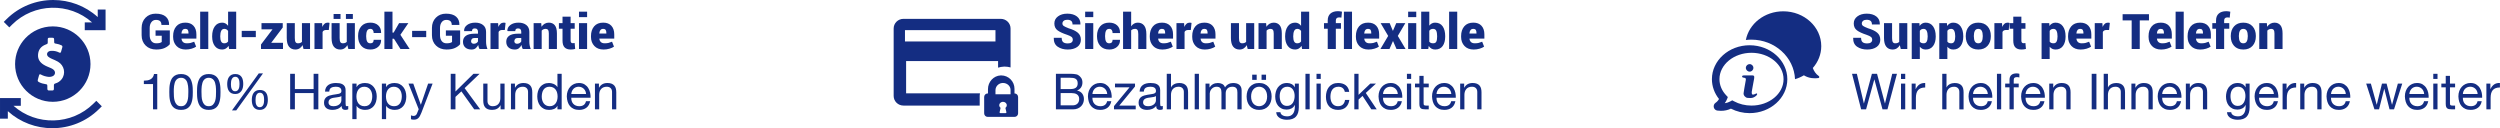
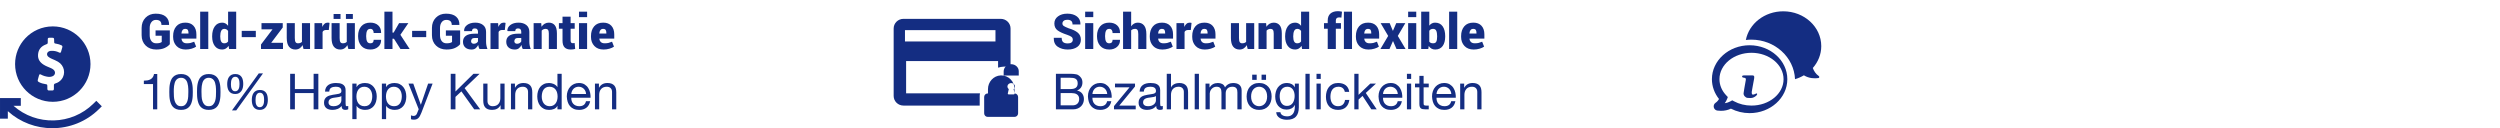
<svg xmlns="http://www.w3.org/2000/svg" height="34" viewBox="0 0 663 34" width="663">
  <g fill="#142d82">
    <path d="m14 27c5.518 0 10-4.475 10-10 0-5.518-4.475-10-10-10-2.879 0-5.475 1.22-7.298 3.163-1.674 1.787-2.702 4.191-2.702 6.83 0 5.532 4.482 10.007 10 10.007zm-3.943-5.963c.091-.333.175-.674.28-1.0.119-.384.217-.435.559-.246.587.319 1.202.493 1.852.58.419.051.832.007 1.216-.167.727-.326.839-1.196.224-1.725-.21-.181-.447-.312-.692-.42-.636-.29-1.3-.507-1.894-.884-.972-.602-1.594-1.435-1.517-2.661.084-1.392.839-2.255 2.069-2.719.503-.188.51-.181.51-.732v-.558c.007-.413.077-.486.475-.5.126-.007.245 0 .37 0 .846 0 .846 0 .853.877 0 .623 0 .623.601.718.454.072.895.21 1.314.406.231.109.322.275.252.529-.105.377-.203.761-.322 1.138-.112.355-.217.406-.545.239-.664-.333-1.356-.471-2.083-.428-.189.007-.377.036-.559.116-.629.283-.734 1.008-.196 1.457.273.225.58.391.902.529.559.239 1.118.471 1.65.776 1.692.971 2.146 3.168.958 4.669-.433.544-.993.906-1.643 1.095-.287.08-.412.239-.398.544.014.304 0 .602 0 .906 0 .268-.133.413-.391.42-.315.007-.629.007-.937 0-.273-.007-.405-.167-.405-.442 0-.217-.007-.442-.007-.66-.007-.486-.021-.507-.468-.58-.58-.094-1.146-.232-1.671-.5-.433-.217-.475-.326-.357-.776z" />
    <path d="m24.798 27.467c-5.82 5.768-15.166 5.959-21.222.588h1.945v-2.055h-4.09-.05-1.38v1.389.028 4.053h2.074v-1.991c3.332 3.012 7.565 4.521 11.798 4.521 4.49 0 8.974-1.694 12.392-5.081l.736-.73-1.466-1.453z" />
-     <path d="m25.919 2.532v1.993c-3.332-3.014-7.565-4.525-11.798-4.525-4.49 0-8.974 1.695-12.392 5.085l-.729.723 1.466 1.454.736-.73c5.82-5.773 15.166-5.965 21.222-.589h-1.945v2.057h4.09.05 1.38v-1.39-.028-4.05z" />
    <path d="m45.036 11.724c-.322.389-.774.722-1.358.997s-1.335.413-2.253.413c-1.147 0-2.078-.351-2.793-1.054-.715-.702-1.073-1.614-1.073-2.736v-1.93c0-1.113.348-2.023 1.044-2.729.696-.707 1.592-1.06 2.688-1.06 1.181 0 2.073.263 2.676.79.603.527.894 1.247.873 2.161l-.013.038h-2.012c0-.453-.121-.789-.362-1.009-.241-.22-.605-.33-1.092-.33-.499 0-.901.197-1.206.59-.305.394-.457.906-.457 1.536v1.942c0 .643.151 1.161.454 1.552.303.391.727.587 1.273.587.394 0 .704-.032.93-.095.226-.063.405-.148.536-.254v-1.65h-1.638v-1.422h3.783zm4.208 1.409c-1.041 0-1.857-.315-2.447-.946s-.885-1.428-.885-2.393v-.241c0-1.049.278-1.904.835-2.564.556-.66 1.362-.988 2.415-.984.927 0 1.645.277 2.155.832.51.554.765 1.314.765 2.279v1.124h-3.936l-.013.038c.034.36.167.651.4.873s.567.333 1.003.333c.41 0 .752-.034 1.025-.102.273-.068.585-.176.936-.324l.514 1.308c-.296.216-.694.398-1.193.546-.499.148-1.024.222-1.574.222zm-.083-5.478c-.343 0-.596.109-.759.327-.163.218-.257.513-.282.885l.013.032h1.854v-.165c0-.355-.062-.624-.187-.806-.125-.182-.337-.273-.638-.273zm6.075 5.345h-2.152v-9.902h2.152zm1.028-3.421c0-1.071.234-1.934.701-2.59s1.127-.984 1.977-.984c.317 0 .604.073.86.219.256.146.486.354.689.625v-3.751h2.146v9.902h-1.879l-.146-.838c-.207.313-.45.553-.727.72-.277.167-.596.251-.955.251-.846 0-1.502-.313-1.968-.939-.465-.626-.698-1.454-.698-2.482zm2.146.133c0 .559.081.993.244 1.304s.437.467.822.467c.224 0 .422-.041.594-.124.171-.083.312-.204.422-.365v-2.774c-.11-.182-.25-.322-.419-.419-.169-.097-.364-.146-.584-.146-.381 0-.656.176-.825.527-.169.351-.254.817-.254 1.396zm9.433.133h-3.739v-1.657h3.739zm4.082 1.504h3.123v1.65h-5.833v-1.193l3.053-4.024h-2.92v-1.65h5.637v1.155zm8.309.622c-.203.372-.467.659-.79.86s-.697.302-1.12.302c-.711 0-1.268-.25-1.673-.749-.404-.499-.606-1.272-.606-2.317v-3.936h2.139v3.948c0 .537.069.906.206 1.104.138.199.35.298.638.298.229 0 .43-.032.603-.095.174-.063.322-.159.444-.286v-4.97h2.146v6.868h-1.727zm6.963-4.012-.698-.006c-.245 0-.446.045-.603.136s-.273.219-.349.384v4.526h-2.146v-6.868h2.019l.076 1.009c.144-.36.334-.639.571-.838.237-.199.514-.298.832-.298.097 0 .184.006.26.019.076.013.157.032.241.057zm4.926 4.012c-.203.372-.467.659-.79.86s-.697.302-1.12.302c-.711 0-1.268-.25-1.673-.749-.404-.499-.606-1.272-.606-2.317v-3.936h2.139v3.948c0 .537.069.906.206 1.104.138.199.35.298.638.298.229 0 .43-.032.603-.095.174-.063.322-.159.444-.286v-4.97h2.146v6.868h-1.727zm1.454-6.957h-1.841v-1.295h1.841zm-3.269 0h-1.841v-1.295h1.841zm7.922 6.468c.292 0 .51-.079.654-.238s.216-.388.216-.689h1.955l.013.038c.017.749-.242 1.359-.778 1.831-.535.472-1.222.708-2.06.708-1.045 0-1.85-.323-2.415-.968s-.847-1.486-.847-2.523v-.146c0-1.033.281-1.873.844-2.52.563-.647 1.365-.971 2.406-.971.872 0 1.569.242 2.092.727.523.485.775 1.148.759 1.99l-.013.038h-1.955c0-.326-.074-.591-.222-.797-.148-.205-.368-.308-.66-.308-.415 0-.704.166-.866.498s-.244.78-.244 1.343v.146c0 .576.081 1.026.244 1.352s.456.489.879.489zm6.246-1.212h-.387v2.729h-2.146v-9.902h2.146v5.554h.305l1.447-2.52h2.457l-2.114 3.098 2.463 3.771h-2.444zm8.557-.425h-3.739v-1.657h3.739zm8.995 1.879c-.322.389-.774.722-1.358.997s-1.335.413-2.253.413c-1.147 0-2.078-.351-2.793-1.054-.715-.702-1.073-1.614-1.073-2.736v-1.93c0-1.113.348-2.023 1.044-2.729.696-.707 1.592-1.06 2.688-1.06 1.181 0 2.073.263 2.676.79.603.527.894 1.247.873 2.161l-.013.038h-2.012c0-.453-.121-.789-.362-1.009-.241-.22-.605-.33-1.092-.33-.499 0-.901.197-1.206.59-.305.394-.457.906-.457 1.536v1.942c0 .643.151 1.161.454 1.552.303.391.727.587 1.273.587.394 0 .704-.032.93-.095s.405-.148.536-.254v-1.65h-1.638v-1.422h3.783zm5.129 1.27c-.08-.144-.149-.307-.206-.489-.057-.182-.101-.372-.13-.571-.186.364-.416.655-.689.873-.273.218-.629.327-1.07.327-.719 0-1.279-.185-1.679-.555s-.6-.875-.6-1.514c0-.681.256-1.207.768-1.577.512-.37 1.289-.555 2.33-.555h.882v-.489c0-.292-.07-.516-.209-.673-.14-.157-.353-.235-.641-.235-.25 0-.435.058-.555.175s-.181.297-.181.543l-2.082-.006-.013-.038c-.03-.626.232-1.15.784-1.571s1.281-.632 2.187-.632c.851 0 1.539.212 2.066.635s.79 1.028.79 1.815v2.59c0 .364.031.702.092 1.016s.153.626.276.939zm-1.511-1.39c.262 0 .494-.061.695-.184s.342-.269.422-.438v-.908h-.863c-.343 0-.59.083-.743.248s-.229.375-.229.628c0 .195.067.352.2.473.133.121.306.181.517.181zm8.233-3.644-.698-.006c-.245 0-.446.045-.603.136s-.273.219-.349.384v4.526h-2.146v-6.868h2.019l.076 1.009c.144-.36.334-.639.571-.838.237-.199.514-.298.832-.298.097 0 .184.006.26.019.076.013.157.032.241.057zm4.754 5.034c-.08-.144-.149-.307-.206-.489-.057-.182-.101-.372-.13-.571-.186.364-.416.655-.689.873-.273.218-.629.327-1.07.327-.719 0-1.279-.185-1.679-.555-.4-.37-.6-.875-.6-1.514 0-.681.256-1.207.768-1.577.512-.37 1.289-.555 2.33-.555h.882v-.489c0-.292-.07-.516-.209-.673s-.353-.235-.641-.235c-.25 0-.435.058-.555.175s-.181.297-.181.543l-2.082-.006-.013-.038c-.03-.626.232-1.15.784-1.571.552-.421 1.281-.632 2.187-.632.851 0 1.539.212 2.066.635s.79 1.028.79 1.815v2.59c0 .364.031.702.092 1.016s.153.626.276.939zm-1.511-1.39c.262 0 .494-.061.695-.184.201-.123.342-.269.422-.438v-.908h-.863c-.343 0-.59.083-.743.248-.152.165-.229.375-.229.628 0 .195.067.352.2.473.133.121.306.181.517.181zm6.411-5.472.083.965c.224-.343.501-.61.832-.803.33-.193.698-.289 1.104-.289.673 0 1.199.229 1.577.686.379.457.568 1.183.568 2.177v4.132h-2.146v-4.139c0-.436-.07-.746-.209-.93-.14-.184-.343-.276-.609-.276-.229 0-.434.04-.616.121-.182.08-.334.195-.457.343v4.881h-2.139v-6.868zm7.795-1.708v1.708h1.085v1.485h-1.085v3.148c0 .245.05.422.149.53s.234.162.403.162c.11 0 .198-.004.263-.013.066-.008.149-.025.251-.051l.146 1.587c-.216.055-.41.094-.584.117-.174.023-.379.035-.616.035-.707 0-1.243-.188-1.609-.565s-.549-.973-.549-1.79v-3.161h-.958v-1.485h.958v-1.708zm4.374 8.576h-2.152v-6.868h2.152zm0-8.461h-2.152v-1.441h2.152zm4.361 8.595c-1.041 0-1.857-.315-2.447-.946s-.885-1.428-.885-2.393v-.241c0-1.049.278-1.904.835-2.564s1.362-.988 2.415-.984c.927 0 1.645.277 2.155.832.51.554.765 1.314.765 2.279v1.124h-3.936l-.013.038c.034.36.167.651.4.873.233.222.567.333 1.003.333.41 0 .752-.034 1.025-.102.273-.068.585-.176.936-.324l.514 1.308c-.296.216-.694.398-1.193.546-.499.148-1.024.222-1.574.222zm-.083-5.478c-.343 0-.596.109-.759.327-.163.218-.257.513-.282.885l.013.032h1.854v-.165c0-.355-.062-.624-.187-.806-.125-.182-.337-.273-.638-.273zm-118.276 21.345v-9.367h-.859c-.062.352-.176.643-.343.872s-.372.41-.614.542c-.242.132-.513.222-.812.271s-.608.073-.925.073v.898h2.431v6.711zm4.386-4.611c0 .352.011.746.033 1.182.022.436.092.846.211 1.229.119.383.31.707.575.971.264.264.634.396 1.11.396.476 0 .846-.132 1.11-.396.264-.264.456-.588.575-.971s.189-.793.211-1.229c.022-.436.033-.83.033-1.182 0-.229-.002-.482-.007-.76s-.026-.555-.066-.832c-.04-.277-.097-.548-.172-.812s-.185-.495-.33-.694c-.145-.198-.328-.359-.548-.482-.22-.123-.489-.185-.806-.185-.317 0-.586.062-.806.185-.22.123-.403.284-.548.482-.145.198-.255.429-.33.694-.075.264-.132.535-.172.812s-.062.555-.066.832-.007.531-.007.76zm-1.189.013c0-.343.009-.7.026-1.07.018-.37.062-.731.132-1.083.07-.352.172-.687.304-1.004s.313-.595.542-.832c.229-.238.517-.427.865-.568.348-.141.764-.211 1.248-.211.484 0 .901.07 1.248.211s.636.33.865.568c.229.238.41.515.542.832s.233.652.304 1.004c.07.352.114.713.132 1.083.018.37.026.727.026 1.07 0 .343-.009.7-.026 1.07-.018.37-.062.731-.132 1.083-.07.352-.172.685-.304.997-.132.313-.313.588-.542.826-.229.238-.515.425-.859.561-.343.137-.762.205-1.255.205-.484 0-.901-.068-1.248-.205-.348-.137-.636-.324-.865-.561-.229-.238-.41-.513-.542-.826-.132-.313-.233-.645-.304-.997-.07-.352-.114-.713-.132-1.083-.018-.37-.026-.727-.026-1.07zm8.535-.013c0 .352.011.746.033 1.182.022.436.092.846.211 1.229.119.383.31.707.575.971.264.264.634.396 1.11.396.476 0 .846-.132 1.11-.396.264-.264.456-.588.575-.971.119-.383.189-.793.211-1.229.022-.436.033-.83.033-1.182 0-.229-.002-.482-.007-.76-.004-.277-.026-.555-.066-.832-.04-.277-.097-.548-.172-.812-.075-.264-.185-.495-.33-.694-.145-.198-.328-.359-.548-.482-.22-.123-.489-.185-.806-.185-.317 0-.586.062-.806.185-.22.123-.403.284-.548.482-.145.198-.255.429-.33.694s-.132.535-.172.812c-.04.277-.062.555-.066.832-.004.277-.007.531-.007.76zm-1.189.013c0-.343.009-.7.026-1.07.018-.37.062-.731.132-1.083.07-.352.172-.687.304-1.004.132-.317.313-.595.542-.832.229-.238.517-.427.865-.568.348-.141.764-.211 1.248-.211.484 0 .901.07 1.248.211.348.141.636.33.865.568.229.238.41.515.542.832.132.317.233.652.304 1.004.07.352.114.713.132 1.083.018.37.026.727.026 1.07 0 .343-.009.7-.026 1.07-.018.37-.062.731-.132 1.083-.07.352-.172.685-.304.997-.132.313-.313.588-.542.826-.229.238-.515.425-.859.561-.343.137-.762.205-1.255.205-.484 0-.901-.068-1.248-.205-.348-.137-.636-.324-.865-.561-.229-.238-.41-.513-.542-.826-.132-.313-.233-.645-.304-.997-.07-.352-.114-.713-.132-1.083-.018-.37-.026-.727-.026-1.07zm8.997-2.114c0 .194.011.403.033.628.022.225.073.432.152.621s.192.348.337.476c.145.128.341.192.588.192.255 0 .458-.062.608-.185.15-.123.266-.28.35-.469s.139-.399.165-.628c.026-.229.04-.445.04-.647 0-.194-.011-.403-.033-.628-.022-.225-.073-.432-.152-.621-.079-.189-.192-.348-.337-.476-.145-.128-.346-.192-.601-.192-.247 0-.445.064-.595.192-.15.128-.266.286-.35.476s-.139.396-.165.621c-.026.225-.04.438-.04.641zm-.991.026c0-.361.035-.702.106-1.024.07-.321.189-.606.357-.852s.388-.443.661-.588.612-.218 1.017-.218c.414 0 .755.07 1.024.211.269.141.484.33.647.568.163.238.277.517.343.839s.099.663.099 1.024c0 .343-.037.676-.112.997-.075.321-.198.603-.37.846s-.39.438-.654.588c-.264.15-.59.225-.978.225-.396 0-.731-.068-1.004-.205s-.493-.324-.661-.561c-.167-.238-.288-.515-.363-.832-.075-.317-.112-.656-.112-1.017zm7.517 4.201c0 .194.011.403.033.628s.073.432.152.621.192.348.337.476c.145.128.341.192.588.192.255 0 .458-.062.608-.185.15-.123.266-.28.35-.469.084-.189.139-.399.165-.628s.04-.445.04-.647c0-.194-.011-.403-.033-.628s-.073-.432-.152-.621-.192-.348-.337-.476c-.145-.128-.346-.192-.601-.192-.247 0-.445.064-.595.192-.15.128-.266.286-.35.476s-.139.396-.165.621-.04.438-.04.641zm-.991.026c0-.361.035-.702.106-1.024.07-.321.189-.606.357-.852.167-.247.388-.443.661-.588.273-.145.612-.218 1.017-.218.414 0 .755.07 1.024.211s.484.33.647.568.277.517.343.839c.066.321.099.663.099 1.024 0 .343-.037.676-.112.997-.075.321-.198.603-.37.846s-.39.436-.654.581c-.264.145-.59.218-.978.218-.396 0-.731-.068-1.004-.205-.273-.137-.493-.321-.661-.555-.167-.233-.288-.509-.363-.826-.075-.317-.112-.656-.112-1.017zm1.85-7.081h1.123l-7.095 9.816h-1.136zm8.323.106v9.433h1.255v-4.32h4.967v4.32h1.255v-9.433h-1.255v4.056h-4.967v-4.056zm15.404 9.407c-.194.114-.462.172-.806.172-.291 0-.522-.081-.694-.244s-.258-.429-.258-.799c-.308.37-.667.636-1.077.799s-.852.244-1.328.244c-.308 0-.601-.035-.879-.106-.277-.07-.517-.181-.72-.33-.203-.15-.363-.346-.482-.588s-.178-.535-.178-.879c0-.388.066-.705.198-.951s.306-.447.522-.601c.216-.154.462-.271.74-.35.277-.079.561-.145.852-.198.308-.062.601-.108.879-.139s.522-.075.733-.132c.211-.057.379-.141.502-.251.123-.11.185-.271.185-.482 0-.247-.046-.445-.139-.595-.092-.15-.211-.264-.357-.343-.145-.079-.308-.132-.489-.159-.181-.026-.359-.04-.535-.04-.476 0-.872.09-1.189.271-.317.181-.489.522-.515 1.024h-1.123c.018-.423.106-.779.264-1.07.159-.291.37-.526.634-.707.264-.181.566-.31.905-.39.339-.079.702-.119 1.09-.119.308 0 .614.022.918.066.304.044.579.134.826.271s.445.328.595.575c.15.247.225.568.225.964v3.514c0 .264.015.458.046.581.031.123.134.185.31.185.097 0 .211-.022.343-.066zm-1.823-3.501c-.141.106-.326.183-.555.231-.229.048-.469.088-.72.119-.251.031-.504.066-.76.106-.255.04-.484.103-.687.192s-.368.214-.495.377c-.128.163-.192.385-.192.667 0 .185.037.341.112.469.075.128.172.231.291.31s.258.137.416.172c.159.035.326.053.502.053.37 0 .687-.051.951-.152.264-.101.48-.229.647-.383.167-.154.291-.321.37-.502.079-.181.119-.35.119-.509zm2.907-3.303h1.123v.925h.026c.185-.379.476-.654.872-.826.396-.172.832-.258 1.308-.258.528 0 .989.097 1.381.291s.718.456.978.786c.26.33.456.711.588 1.143.132.432.198.89.198 1.374s-.064.942-.192 1.374c-.128.432-.321.808-.581 1.13-.26.321-.586.575-.978.76s-.848.277-1.367.277c-.167 0-.355-.018-.561-.053-.207-.035-.412-.092-.614-.172-.203-.079-.394-.187-.575-.324-.181-.137-.332-.306-.456-.509h-.026v3.514h-1.123zm5.285 3.356c0-.317-.042-.628-.126-.931s-.211-.575-.383-.812c-.172-.238-.392-.427-.661-.568s-.584-.211-.945-.211c-.379 0-.7.075-.964.225-.264.15-.48.346-.647.588s-.288.517-.363.826c-.075.308-.112.621-.112.938 0 .335.04.658.119.971.079.313.205.588.377.826.172.238.394.429.667.575.273.145.603.218.991.218s.711-.075.971-.225c.26-.15.469-.348.628-.595.159-.247.273-.528.343-.846.07-.317.106-.643.106-.978zm2.55-3.356h1.123v.925h.026c.185-.379.476-.654.872-.826.396-.172.832-.258 1.308-.258.528 0 .989.097 1.381.291.392.194.718.456.978.786s.456.711.588 1.143c.132.432.198.89.198 1.374s-.064.942-.192 1.374c-.128.432-.321.808-.581 1.13-.26.321-.586.575-.978.76s-.848.277-1.367.277c-.167 0-.355-.018-.561-.053-.207-.035-.412-.092-.614-.172s-.394-.187-.575-.324c-.181-.137-.332-.306-.456-.509h-.026v3.514h-1.123zm5.285 3.356c0-.317-.042-.628-.126-.931-.084-.304-.211-.575-.383-.812-.172-.238-.392-.427-.661-.568-.269-.141-.584-.211-.945-.211-.379 0-.7.075-.964.225-.264.15-.48.346-.647.588s-.288.517-.363.826-.112.621-.112.938c0 .335.04.658.119.971.079.313.205.588.377.826s.394.429.667.575c.273.145.603.218.991.218.388 0 .711-.075.971-.225.26-.15.469-.348.628-.595.159-.247.273-.528.343-.846.07-.317.106-.643.106-.978zm5.192 4.386c-.132.335-.262.617-.39.846-.128.229-.269.416-.423.561-.154.145-.326.251-.515.317-.189.066-.407.099-.654.099-.132 0-.264-.009-.396-.026-.132-.018-.26-.048-.383-.092v-1.03c.097.044.209.081.337.112.128.031.236.046.324.046.229 0 .421-.055.575-.165.154-.11.271-.266.35-.469l.462-1.149-2.708-6.791h1.268l1.995 5.588h.026l1.916-5.588h1.189zm7.782-10.345v9.433h1.255v-3.303l1.572-1.466 3.409 4.769h1.585l-4.135-5.628 3.977-3.805h-1.625l-4.783 4.703v-4.703zm14.282 9.433v-6.83h-1.123v3.858c0 .308-.042.592-.126.852-.084.26-.209.487-.377.68-.167.194-.377.343-.628.449-.251.106-.548.159-.892.159-.432 0-.771-.123-1.017-.37-.247-.247-.37-.581-.37-1.004v-4.624h-1.123v4.492c0 .37.037.707.112 1.011s.205.566.39.786.427.39.727.509c.299.119.674.178 1.123.178.502 0 .938-.099 1.308-.297.37-.198.674-.509.912-.931h.026v1.083zm1.691-6.83v6.83h1.123v-3.858c0-.308.042-.592.126-.852.084-.26.209-.487.377-.68s.377-.343.628-.449c.251-.106.548-.159.892-.159.432 0 .771.123 1.017.37.247.247.37.581.37 1.004v4.624h1.123v-4.492c0-.37-.037-.707-.112-1.011-.075-.304-.205-.566-.39-.786s-.427-.392-.727-.515c-.299-.123-.674-.185-1.123-.185-1.013 0-1.753.414-2.22 1.242h-.026v-1.083zm8.165 3.475c0 .317.042.628.126.931.084.304.211.575.383.812.172.238.392.427.661.568.269.141.584.211.945.211.379 0 .7-.075.964-.225.264-.15.48-.346.647-.588s.288-.517.363-.826c.075-.308.112-.621.112-.938 0-.335-.04-.658-.119-.971-.079-.313-.205-.588-.377-.826-.172-.238-.394-.429-.667-.575-.273-.145-.603-.218-.991-.218-.379 0-.7.075-.964.225-.264.15-.476.348-.634.595-.159.247-.273.528-.343.846-.07.317-.106.643-.106.978zm5.285 3.356h-1.123v-.925h-.026c-.185.379-.476.652-.872.819-.396.167-.832.251-1.308.251-.528 0-.989-.097-1.381-.291-.392-.194-.718-.454-.978-.779-.26-.326-.456-.705-.588-1.136-.132-.432-.198-.89-.198-1.374 0-.484.064-.942.192-1.374s.321-.808.581-1.13c.26-.321.586-.577.978-.766s.848-.284 1.367-.284c.176 0 .366.018.568.053.203.035.405.095.608.178.203.084.394.194.575.33.181.137.332.306.456.509h.026v-3.514h1.123zm6.474-4.069c-.018-.264-.077-.515-.178-.753-.101-.238-.238-.443-.41-.614-.172-.172-.374-.308-.608-.41s-.491-.152-.773-.152c-.291 0-.553.051-.786.152s-.434.24-.601.416c-.167.176-.299.381-.396.614-.097.233-.154.482-.172.746zm1.083 1.902c-.15.766-.48 1.343-.991 1.731s-1.154.581-1.929.581c-.546 0-1.019-.088-1.42-.264-.401-.176-.738-.423-1.011-.74-.273-.317-.478-.696-.614-1.136-.137-.44-.214-.92-.231-1.44 0-.52.079-.995.238-1.427.159-.432.381-.806.667-1.123s.625-.564 1.017-.74c.392-.176.821-.264 1.288-.264.608 0 1.112.126 1.513.377.401.251.722.57.964.958.242.388.41.81.502 1.268.092.458.13.894.112 1.308h-5.113c-.009.299.026.584.106.852s.207.506.383.713c.176.207.401.372.674.495.273.123.595.185.964.185.476 0 .865-.11 1.169-.33.304-.22.504-.555.601-1.004zm1.268-4.664v6.83h1.123v-3.858c0-.308.042-.592.126-.852.084-.26.209-.487.377-.68s.377-.343.628-.449c.251-.106.548-.159.892-.159.432 0 .771.123 1.017.37.247.247.37.581.37 1.004v4.624h1.123v-4.492c0-.37-.037-.707-.112-1.011-.075-.304-.205-.566-.39-.786-.185-.22-.427-.392-.727-.515-.299-.123-.674-.185-1.123-.185-1.013 0-1.753.414-2.22 1.242h-.026v-1.083z" />
    <path d="m284.503 10.55c0-.33-.108-.583-.324-.759-.216-.176-.607-.363-1.174-.562-1.147-.372-1.998-.769-2.555-1.19-.556-.421-.835-1.027-.835-1.819 0-.774.324-1.401.971-1.879.647-.478 1.471-.717 2.469-.717 1.054 0 1.902.246 2.545.74.643.493.954 1.188.933 2.085l-.013.038h-2.082c0-.436-.118-.752-.355-.949-.237-.197-.595-.295-1.073-.295-.389 0-.696.095-.92.286s-.336.425-.336.705c0 .271.115.488.346.651s.661.367 1.292.613c1.071.317 1.881.705 2.431 1.162.55.457.825 1.083.825 1.879 0 .813-.317 1.448-.952 1.907-.635.459-1.477.689-2.526.689-1.045 0-1.931-.246-2.656-.74-.726-.493-1.078-1.268-1.057-2.326l.013-.038h2.088c0 .537.132.919.397 1.146.264.226.67.34 1.216.34.449 0 .783-.089 1.003-.267.22-.178.33-.41.33-.698zm5.434 2.45h-2.152v-6.868h2.152zm0-8.461h-2.152v-1.441h2.152zm4.253 6.944c.292 0 .51-.079.654-.238s.216-.388.216-.689h1.955l.013.038c.017.749-.242 1.359-.778 1.831s-1.222.708-2.06.708c-1.045 0-1.85-.323-2.415-.968s-.847-1.486-.847-2.523v-.146c0-1.033.281-1.873.844-2.52.563-.647 1.365-.971 2.406-.971.872 0 1.569.242 2.092.727.523.485.775 1.148.759 1.99l-.013.038h-1.955c0-.326-.074-.591-.222-.797-.148-.205-.368-.308-.66-.308-.415 0-.704.166-.866.498s-.244.78-.244 1.343v.146c0 .576.081 1.026.244 1.352s.456.489.879.489zm5.795-4.5c.207-.309.46-.549.759-.72.298-.171.627-.257.987-.257.711 0 1.27.248 1.676.743.406.495.609 1.263.609 2.304v3.948h-2.146v-3.961c0-.525-.068-.887-.203-1.085-.135-.199-.341-.298-.616-.298-.241 0-.451.035-.628.105-.178.07-.324.168-.438.295v4.945h-2.146v-9.902h2.146zm8.271 6.151c-1.041 0-1.857-.315-2.447-.946s-.885-1.428-.885-2.393v-.241c0-1.049.278-1.904.835-2.564s1.362-.988 2.415-.984c.927 0 1.645.277 2.155.832s.765 1.314.765 2.279v1.124h-3.936l-.013.038c.034.36.167.651.4.873.233.222.567.333 1.003.333.41 0 .752-.034 1.025-.102.273-.068.585-.176.936-.324l.514 1.308c-.296.216-.694.398-1.193.546-.499.148-1.024.222-1.574.222zm-.083-5.478c-.343 0-.596.109-.759.327-.163.218-.257.513-.282.885l.013.032h1.854v-.165c0-.355-.062-.624-.187-.806-.125-.182-.337-.273-.638-.273zm7.624.305-.698-.006c-.245 0-.446.045-.603.136-.157.091-.273.219-.349.384v4.526h-2.146v-6.868h2.019l.076 1.009c.144-.36.334-.639.571-.838.237-.199.514-.298.832-.298.097 0 .184.006.26.019.076.013.157.032.241.057zm3.713 5.173c-1.041 0-1.857-.315-2.447-.946s-.885-1.428-.885-2.393v-.241c0-1.049.278-1.904.835-2.564.556-.66 1.362-.988 2.415-.984.927 0 1.645.277 2.155.832s.765 1.314.765 2.279v1.124h-3.936l-.013.038c.034.36.167.651.4.873.233.222.567.333 1.003.333.41 0 .752-.034 1.025-.102.273-.068.585-.176.936-.324l.514 1.308c-.296.216-.694.398-1.193.546-.499.148-1.024.222-1.574.222zm-.083-5.478c-.343 0-.596.109-.759.327-.163.218-.257.513-.282.885l.013.032h1.854v-.165c0-.355-.062-.624-.187-.806-.125-.182-.337-.273-.638-.273zm11.204 4.316c-.203.372-.467.659-.79.86s-.697.302-1.12.302c-.711 0-1.268-.25-1.673-.749-.404-.499-.606-1.272-.606-2.317v-3.936h2.139v3.948c0 .537.069.906.206 1.104s.35.298.638.298c.229 0 .43-.032.603-.095.174-.063.322-.159.444-.286v-4.97h2.146v6.868h-1.727zm5.142-5.84.083.965c.224-.343.501-.61.832-.803.33-.193.698-.289 1.104-.289.673 0 1.199.229 1.577.686.379.457.568 1.183.568 2.177v4.132h-2.146v-4.139c0-.436-.07-.746-.209-.93-.14-.184-.343-.276-.609-.276-.229 0-.434.04-.616.121-.182.08-.334.195-.457.343v4.881h-2.139v-6.868zm5.046 3.447c0-1.071.234-1.934.701-2.59s1.127-.984 1.977-.984c.317 0 .604.073.86.219.256.146.486.354.689.625v-3.751h2.146v9.902h-1.879l-.146-.838c-.207.313-.45.553-.727.72-.277.167-.596.251-.955.251-.846 0-1.502-.313-1.968-.939-.465-.626-.698-1.454-.698-2.482zm2.146.133c0 .559.081.993.244 1.304s.437.467.822.467c.224 0 .422-.041.594-.124.171-.083.312-.204.422-.365v-2.774c-.11-.182-.25-.322-.419-.419-.169-.097-.364-.146-.584-.146-.381 0-.656.176-.825.527-.169.351-.254.817-.254 1.396zm9.147 3.288v-5.383h-.99v-1.485h.99v-.711c0-.787.237-1.393.711-1.819.474-.425 1.145-.638 2.012-.638.165 0 .331.012.498.035.167.023.354.056.562.098l-.159 1.581c-.118-.021-.222-.037-.311-.048-.089-.011-.197-.016-.324-.016-.271 0-.478.07-.622.209-.144.14-.216.339-.216.597v.711h1.358v1.485h-1.358v5.383zm6.443 0h-2.152v-9.902h2.152zm4.361.133c-1.041 0-1.857-.315-2.447-.946s-.885-1.428-.885-2.393v-.241c0-1.049.278-1.904.835-2.564s1.362-.988 2.415-.984c.927 0 1.645.277 2.155.832s.765 1.314.765 2.279v1.124h-3.936l-.013.038c.034.36.167.651.4.873.233.222.567.333 1.003.333.41 0 .752-.034 1.025-.102.273-.068.585-.176.936-.324l.514 1.308c-.296.216-.694.398-1.193.546-.499.148-1.024.222-1.574.222zm-.083-5.478c-.343 0-.596.109-.759.327-.163.218-.257.513-.282.885l.013.032h1.854v-.165c0-.355-.062-.624-.187-.806-.125-.182-.337-.273-.638-.273zm6.544.501h.038l.87-2.025h2.406l-1.993 3.396 2.063 3.472h-2.406l-.914-2.088h-.038l-.914 2.088h-2.406l2.063-3.472-2-3.396h2.393zm6.214 4.843h-2.152v-6.868h2.152zm0-8.461h-2.152v-1.441h2.152zm7.674 5.173c0 1.045-.224 1.877-.673 2.495-.449.618-1.113.927-1.993.927-.372 0-.698-.08-.978-.241s-.518-.394-.717-.698l-.127.806h-1.873v-9.902h2.146v3.701c.19-.254.412-.45.663-.587s.543-.206.873-.206c.884 0 1.552.324 2.003.971.451.647.676 1.515.676 2.603zm-2.139-.133c0-.609-.076-1.082-.229-1.419-.152-.336-.436-.505-.851-.505-.233 0-.433.043-.6.13-.167.087-.299.213-.397.378v2.888c.102.144.236.252.403.324s.369.108.606.108c.423 0 .707-.147.851-.441.144-.294.216-.737.216-1.33zm5.332 3.421h-2.152v-9.902h2.152zm4.361.133c-1.041 0-1.857-.315-2.447-.946s-.885-1.428-.885-2.393v-.241c0-1.049.278-1.904.835-2.564.556-.66 1.362-.988 2.415-.984.927 0 1.645.277 2.155.832s.765 1.314.765 2.279v1.124h-3.936l-.013.038c.034.36.167.651.4.873s.567.333 1.003.333c.41 0 .752-.034 1.025-.102.273-.068.585-.176.936-.324l.514 1.308c-.296.216-.694.398-1.193.546-.499.148-1.024.222-1.574.222zm-.083-5.478c-.343 0-.596.109-.759.327-.163.218-.257.513-.282.885l.013.032h1.854v-.165c0-.355-.062-.624-.187-.806-.125-.182-.337-.273-.638-.273zm-109.452 15.968h2.51c.713 0 1.226-.126 1.539-.377s.469-.628.469-1.13c0-.335-.053-.599-.159-.793-.106-.194-.251-.343-.436-.449-.185-.106-.399-.174-.641-.205-.242-.031-.5-.046-.773-.046h-2.51zm-1.255-4.056h3.422c.203 0 .421.002.654.007.233.004.465.018.694.04.229.022.443.055.641.099.198.044.368.11.509.198.308.185.57.44.786.766s.324.727.324 1.202c0 .502-.121.936-.363 1.301-.242.366-.588.636-1.037.812v.026c.581.123 1.026.388 1.334.793.308.405.462.898.462 1.48 0 .343-.062.678-.185 1.004s-.306.614-.548.865c-.242.251-.542.454-.898.608-.357.154-.768.231-1.235.231h-4.558zm1.255 8.376h3.144c.555 0 .989-.15 1.301-.449s.469-.713.469-1.242c0-.308-.057-.564-.172-.766-.114-.203-.266-.363-.456-.482s-.407-.203-.654-.251c-.247-.048-.502-.073-.766-.073h-2.867zm12.353-3.012c-.018-.264-.077-.515-.178-.753-.101-.238-.238-.443-.41-.614-.172-.172-.374-.308-.608-.41-.233-.101-.491-.152-.773-.152-.291 0-.553.051-.786.152s-.434.24-.601.416c-.167.176-.299.381-.396.614-.097.233-.154.482-.172.746zm1.083 1.902c-.15.766-.48 1.343-.991 1.731s-1.154.581-1.929.581c-.546 0-1.019-.088-1.42-.264-.401-.176-.738-.423-1.011-.74-.273-.317-.478-.696-.614-1.136-.137-.44-.214-.92-.231-1.44 0-.52.079-.995.238-1.427.159-.432.381-.806.667-1.123s.625-.564 1.017-.74c.392-.176.821-.264 1.288-.264.608 0 1.112.126 1.513.377.401.251.722.57.964.958.242.388.41.81.502 1.268.092.458.13.894.112 1.308h-5.113c-.009.299.026.584.106.852s.207.506.383.713c.176.207.401.372.674.495.273.123.595.185.964.185.476 0 .865-.11 1.169-.33.304-.22.504-.555.601-1.004zm.713 1.308v.859h5.76v-.991h-4.36l4.175-5.073v-.766h-5.311v.991h3.858zm12.947.832c-.194.114-.462.172-.806.172-.291 0-.522-.081-.694-.244s-.258-.429-.258-.799c-.308.37-.667.636-1.077.799s-.852.244-1.328.244c-.308 0-.601-.035-.879-.106-.277-.07-.517-.181-.72-.33-.203-.15-.363-.346-.482-.588s-.178-.535-.178-.879c0-.388.066-.705.198-.951.132-.247.306-.447.522-.601.216-.154.462-.271.74-.35.277-.079.561-.145.852-.198.308-.062.601-.108.879-.139.277-.031.522-.075.733-.132.211-.057.379-.141.502-.251s.185-.271.185-.482c0-.247-.046-.445-.139-.595-.092-.15-.211-.264-.357-.343-.145-.079-.308-.132-.489-.159-.181-.026-.359-.04-.535-.04-.476 0-.872.09-1.189.271-.317.181-.489.522-.515 1.024h-1.123c.018-.423.106-.779.264-1.07.159-.291.37-.526.634-.707.264-.181.566-.31.905-.39.339-.079.702-.119 1.09-.119.308 0 .614.022.918.066.304.044.579.134.826.271s.445.328.595.575.225.568.225.964v3.514c0 .264.015.458.046.581.031.123.134.185.31.185.097 0 .211-.022.343-.066zm-1.823-3.501c-.141.106-.326.183-.555.231-.229.048-.469.088-.72.119-.251.031-.504.066-.76.106-.255.04-.484.103-.687.192-.203.088-.368.214-.495.377-.128.163-.192.385-.192.667 0 .185.037.341.112.469.075.128.172.231.291.31s.258.137.416.172c.159.035.326.053.502.053.37 0 .687-.051.951-.152.264-.101.48-.229.647-.383.167-.154.291-.321.37-.502.079-.181.119-.35.119-.509zm2.867-5.905v9.433h1.123v-3.858c0-.308.042-.592.126-.852.084-.26.209-.487.377-.68s.377-.343.628-.449c.251-.106.548-.159.892-.159.432 0 .771.123 1.017.37.247.247.37.581.37 1.004v4.624h1.123v-4.492c0-.37-.037-.707-.112-1.011-.075-.304-.205-.566-.39-.786s-.427-.392-.727-.515c-.299-.123-.674-.185-1.123-.185-.203 0-.412.022-.628.066-.216.044-.423.112-.621.205s-.377.211-.535.357-.282.324-.37.535h-.026v-3.607zm7.412 0v9.433h1.123v-9.433zm2.867 2.603v6.83h1.123v-4.254c0-.132.033-.297.099-.495.066-.198.172-.39.317-.575s.335-.343.568-.476c.233-.132.513-.198.839-.198.255 0 .465.037.628.112.163.075.293.181.39.317s.165.297.205.482c.04.185.059.388.059.608v4.479h1.123v-4.254c0-.528.159-.951.476-1.268.317-.317.753-.476 1.308-.476.273 0 .495.04.667.119.172.079.306.187.403.324s.163.297.198.482c.035.185.053.383.053.595v4.479h1.123v-5.007c0-.352-.055-.654-.165-.905s-.264-.456-.462-.614c-.198-.159-.436-.275-.713-.35s-.588-.112-.931-.112c-.449 0-.861.101-1.235.304-.374.203-.676.489-.905.859-.141-.423-.383-.722-.727-.898-.343-.176-.727-.264-1.149-.264-.96 0-1.695.388-2.206 1.163h-.026v-1.004zm12.379-2.365v1.374h1.189v-1.374zm2.484 0v1.374h1.189v-1.374zm-2.774 5.787c0 .414.055.782.165 1.103.11.321.262.59.456.806s.421.381.68.495c.26.114.535.172.826.172.291 0 .566-.057.826-.172.26-.114.487-.28.68-.495s.346-.484.456-.806c.11-.321.165-.689.165-1.103s-.055-.782-.165-1.103c-.11-.321-.262-.592-.456-.812s-.421-.388-.68-.502-.535-.172-.826-.172c-.291 0-.566.057-.826.172s-.487.282-.68.502-.346.491-.456.812c-.11.321-.165.689-.165 1.103zm-1.189 0c0-.502.07-.971.211-1.407s.352-.815.634-1.136c.282-.321.63-.575 1.044-.76s.89-.277 1.427-.277c.546 0 1.024.092 1.433.277.41.185.755.438 1.037.76.282.321.493.7.634 1.136s.211.905.211 1.407-.07.969-.211 1.4-.352.808-.634 1.13-.628.572-1.037.753c-.41.181-.887.271-1.433.271-.537 0-1.013-.09-1.427-.271-.414-.181-.762-.432-1.044-.753s-.493-.698-.634-1.13-.211-.898-.211-1.4zm13.846 2.827c0 1.119-.255 1.955-.766 2.51-.511.555-1.312.832-2.404.832-.317 0-.641-.035-.971-.106-.33-.07-.63-.185-.898-.343-.269-.159-.491-.366-.667-.621s-.273-.568-.291-.938h1.123c.009.203.073.374.192.515s.264.255.436.343c.172.088.359.152.561.192.203.04.396.059.581.059.37 0 .683-.064.938-.192.255-.128.467-.304.634-.528.167-.225.288-.495.363-.812.075-.317.112-.665.112-1.044v-.449h-.026c-.194.423-.487.733-.879.931-.392.198-.808.297-1.248.297-.511 0-.956-.092-1.334-.277-.379-.185-.696-.434-.951-.746s-.447-.678-.575-1.097-.192-.861-.192-1.328c0-.405.053-.821.159-1.248.106-.427.282-.815.528-1.163.247-.348.572-.634.978-.859s.903-.337 1.493-.337c.432 0 .828.095 1.189.284s.643.473.846.852h.013v-.978h1.057zm-3.144-.33c.37 0 .685-.077.945-.231.26-.154.469-.357.628-.608.159-.251.275-.535.35-.852.075-.317.112-.634.112-.951 0-.299-.035-.595-.106-.885s-.183-.553-.337-.786c-.154-.233-.355-.421-.601-.561-.247-.141-.546-.211-.898-.211-.361 0-.669.068-.925.205s-.465.319-.628.548c-.163.229-.282.493-.357.793s-.112.612-.112.938c0 .308.031.617.092.925s.167.588.317.839.348.454.595.608c.247.154.555.231.925.231zm4.901-8.521v9.433h1.123v-9.433zm4.056 1.374v-1.374h-1.123v1.374zm-1.123 1.229v6.83h1.123v-6.83zm7.504 2.193h1.163c-.044-.405-.15-.755-.317-1.05s-.381-.539-.641-.733-.559-.337-.898-.429c-.339-.092-.702-.139-1.09-.139-.537 0-1.008.095-1.414.284s-.742.449-1.011.779c-.269.33-.469.718-.601 1.163-.132.445-.198.923-.198 1.433s.068.98.205 1.407c.137.427.339.795.608 1.103s.603.546 1.004.713c.401.167.861.251 1.381.251.872 0 1.561-.229 2.068-.687.506-.458.821-1.11.945-1.955h-1.149c-.07.528-.262.938-.575 1.229-.313.291-.746.436-1.301.436-.352 0-.656-.07-.912-.211-.255-.141-.462-.328-.621-.561-.159-.233-.275-.5-.35-.799-.075-.299-.112-.608-.112-.925 0-.343.035-.676.106-.997.07-.321.187-.606.35-.852s.381-.445.654-.595c.273-.15.612-.225 1.017-.225.476 0 .854.119 1.136.357.282.238.467.572.555 1.004zm2.523-4.796v9.433h1.123v-2.589l1.057-.978 2.338 3.567h1.427l-2.907-4.347 2.708-2.484h-1.506l-3.118 2.986v-5.588zm11.534 5.364c-.018-.264-.077-.515-.178-.753-.101-.238-.238-.443-.41-.614-.172-.172-.374-.308-.608-.41s-.491-.152-.773-.152c-.291 0-.553.051-.786.152s-.434.24-.601.416c-.167.176-.299.381-.396.614-.097.233-.154.482-.172.746zm1.083 1.902c-.15.766-.48 1.343-.991 1.731s-1.154.581-1.929.581c-.546 0-1.019-.088-1.42-.264-.401-.176-.738-.423-1.011-.74-.273-.317-.478-.696-.614-1.136-.137-.44-.214-.92-.231-1.44 0-.52.079-.995.238-1.427.159-.432.381-.806.667-1.123s.625-.564 1.017-.74c.392-.176.821-.264 1.288-.264.608 0 1.112.126 1.513.377.401.251.722.57.964.958.242.388.41.81.502 1.268.092.458.13.894.112 1.308h-5.113c-.009.299.026.584.106.852s.207.506.383.713c.176.207.401.372.674.495.273.123.595.185.964.185.476 0 .865-.11 1.169-.33.304-.22.504-.555.601-1.004zm2.457-5.892v-1.374h-1.123v1.374zm-1.123 1.229v6.83h1.123v-6.83zm4.426 0v-2.048h-1.123v2.048h-1.163v.991h1.163v4.347c0 .317.031.572.092.766.062.194.156.343.284.449s.295.178.502.218c.207.04.456.059.746.059h.859v-.991h-.515c-.176 0-.319-.007-.429-.02-.11-.013-.196-.042-.258-.086-.062-.044-.103-.106-.126-.185s-.033-.185-.033-.317v-4.241h1.361v-.991zm7.346 2.761c-.018-.264-.077-.515-.178-.753-.101-.238-.238-.443-.41-.614-.172-.172-.374-.308-.608-.41-.233-.101-.491-.152-.773-.152-.291 0-.553.051-.786.152-.233.101-.434.24-.601.416-.167.176-.299.381-.396.614-.097.233-.154.482-.172.746zm1.083 1.902c-.15.766-.48 1.343-.991 1.731-.511.388-1.154.581-1.929.581-.546 0-1.019-.088-1.42-.264-.401-.176-.738-.423-1.011-.74-.273-.317-.478-.696-.614-1.136s-.214-.92-.231-1.44c0-.52.079-.995.238-1.427.159-.432.381-.806.667-1.123s.625-.564 1.017-.74c.392-.176.821-.264 1.288-.264.608 0 1.112.126 1.513.377.401.251.722.57.964.958.242.388.41.81.502 1.268.092.458.13.894.112 1.308h-5.113c-.009.299.026.584.106.852.079.269.207.506.383.713.176.207.401.372.674.495.273.123.595.185.964.185.476 0 .865-.11 1.169-.33s.504-.555.601-1.004zm1.268-4.664v6.83h1.123v-3.858c0-.308.042-.592.126-.852.084-.26.209-.487.377-.68s.377-.343.628-.449c.251-.106.548-.159.892-.159.432 0 .771.123 1.017.37s.37.581.37 1.004v4.624h1.123v-4.492c0-.37-.037-.707-.112-1.011-.075-.304-.205-.566-.39-.786-.185-.22-.427-.392-.727-.515-.299-.123-.674-.185-1.123-.185-1.013 0-1.753.414-2.22 1.242h-.026v-1.083z" />
-     <path d="m496.503 10.55c0-.33-.108-.583-.324-.759-.216-.176-.607-.363-1.174-.562-1.147-.372-1.998-.769-2.555-1.19-.556-.421-.835-1.027-.835-1.819 0-.774.324-1.401.971-1.879.647-.478 1.471-.717 2.469-.717 1.054 0 1.902.246 2.545.74.643.493.954 1.188.933 2.085l-.013.038h-2.082c0-.436-.118-.752-.355-.949-.237-.197-.595-.295-1.073-.295-.389 0-.696.095-.92.286s-.336.425-.336.705c0 .271.115.488.346.651s.661.367 1.292.613c1.071.317 1.881.705 2.431 1.162.55.457.825 1.083.825 1.879 0 .813-.317 1.448-.952 1.907-.635.459-1.477.689-2.526.689-1.045 0-1.931-.246-2.656-.74-.726-.493-1.078-1.268-1.057-2.326l.013-.038h2.088c0 .537.132.919.397 1.146.264.226.67.34 1.216.34.449 0 .783-.089 1.003-.267.22-.178.33-.41.33-.698zm7.325 1.422c-.203.372-.467.659-.79.86s-.697.302-1.12.302c-.711 0-1.268-.25-1.673-.749-.404-.499-.606-1.272-.606-2.317v-3.936h2.139v3.948c0 .537.069.906.206 1.104s.35.298.638.298c.229 0 .43-.032.603-.095.174-.063.322-.159.444-.286v-4.97h2.146v6.868h-1.727zm9.528-2.26c0 1.033-.233 1.861-.698 2.485s-1.121.936-1.968.936c-.33 0-.623-.063-.879-.19-.256-.127-.479-.311-.67-.552v3.25h-2.146v-9.509h2.025l.063.749c.19-.279.418-.495.682-.647s.568-.229.911-.229c.851 0 1.51.328 1.977.984s.701 1.519.701 2.59zm-2.139-.133c0-.58-.085-1.045-.254-1.396-.169-.351-.44-.527-.812-.527-.241 0-.445.044-.613.133s-.299.218-.397.387v2.869c.102.148.236.258.403.33s.373.108.619.108c.377 0 .646-.156.809-.467s.244-.746.244-1.304zm9.445.133c0 1.033-.233 1.861-.698 2.485-.465.624-1.121.936-1.968.936-.33 0-.623-.063-.879-.19-.256-.127-.479-.311-.67-.552v3.25h-2.146v-9.509h2.025l.063.749c.19-.279.418-.495.682-.647s.568-.229.911-.229c.851 0 1.51.328 1.977.984s.701 1.519.701 2.59zm-2.139-.133c0-.58-.085-1.045-.254-1.396-.169-.351-.44-.527-.812-.527-.241 0-.445.044-.613.133-.167.089-.299.218-.397.387v2.869c.102.148.236.258.403.33s.373.108.619.108c.377 0 .646-.156.809-.467s.244-.746.244-1.304zm2.799-.076c0-1.033.292-1.874.876-2.523.584-.65 1.399-.974 2.444-.974 1.049 0 1.866.325 2.45.974.584.65.876 1.491.876 2.523v.133c0 1.037-.292 1.879-.876 2.526-.584.647-1.396.971-2.438.971-1.054 0-1.873-.324-2.457-.971-.584-.647-.876-1.49-.876-2.526zm2.146.133c0 .576.09 1.027.27 1.355s.486.492.917.492c.419 0 .719-.165.901-.495.182-.33.273-.781.273-1.352v-.133c0-.559-.091-1.006-.273-1.343s-.487-.505-.914-.505c-.423 0-.725.169-.905.508s-.27.785-.27 1.339zm9.242-1.676-.698-.006c-.245 0-.446.045-.603.136-.157.091-.273.219-.349.384v4.526h-2.146v-6.868h2.019l.076 1.009c.144-.36.334-.639.571-.838.237-.199.514-.298.832-.298.097 0 .184.006.26.019.076.013.157.032.241.057zm3.358-3.536v1.708h1.085v1.485h-1.085v3.148c0 .245.05.422.149.53s.234.162.403.162c.11 0 .198-.004.263-.013s.149-.025.251-.051l.146 1.587c-.216.055-.41.094-.584.117-.174.023-.379.035-.616.035-.707 0-1.243-.188-1.609-.565s-.549-.973-.549-1.79v-3.161h-.958v-1.485h.958v-1.708zm11.724 5.288c0 1.033-.233 1.861-.698 2.485s-1.121.936-1.968.936c-.33 0-.623-.063-.879-.19-.256-.127-.479-.311-.67-.552v3.25h-2.146v-9.509h2.025l.063.749c.19-.279.418-.495.682-.647s.568-.229.911-.229c.851 0 1.51.328 1.977.984s.701 1.519.701 2.59zm-2.139-.133c0-.58-.085-1.045-.254-1.396-.169-.351-.44-.527-.812-.527-.241 0-.445.044-.613.133s-.299.218-.397.387v2.869c.102.148.236.258.403.33s.373.108.619.108c.377 0 .646-.156.809-.467s.244-.746.244-1.304zm6.132 3.555c-1.041 0-1.857-.315-2.447-.946s-.885-1.428-.885-2.393v-.241c0-1.049.278-1.904.835-2.564.556-.66 1.362-.988 2.415-.984.927 0 1.645.277 2.155.832s.765 1.314.765 2.279v1.124h-3.936l-.013.038c.034.36.167.651.4.873.233.222.567.333 1.003.333.41 0 .752-.034 1.025-.102.273-.068.585-.176.936-.324l.514 1.308c-.296.216-.694.398-1.193.546s-1.024.222-1.574.222zm-.083-5.478c-.343 0-.596.109-.759.327-.163.218-.257.513-.282.885l.013.032h1.854v-.165c0-.355-.062-.624-.187-.806-.125-.182-.337-.273-.638-.273zm7.624.305-.698-.006c-.245 0-.446.045-.603.136-.157.091-.273.219-.349.384v4.526h-2.146v-6.868h2.019l.076 1.009c.144-.36.334-.639.571-.838.237-.199.514-.298.832-.298.097 0 .184.006.26.019.076.013.157.032.241.057zm10.582-2.552h-2.444v7.592h-2.146v-7.592h-2.399v-1.65h6.989zm3.225 7.725c-1.041 0-1.857-.315-2.447-.946s-.885-1.428-.885-2.393v-.241c0-1.049.278-1.904.835-2.564.556-.66 1.362-.988 2.415-.984.927 0 1.645.277 2.155.832s.765 1.314.765 2.279v1.124h-3.936l-.013.038c.034.36.167.651.4.873.233.222.567.333 1.003.333.41 0 .752-.034 1.025-.102.273-.068.585-.176.936-.324l.514 1.308c-.296.216-.694.398-1.193.546s-1.024.222-1.574.222zm-.083-5.478c-.343 0-.596.109-.759.327-.163.218-.257.513-.282.885l.013.032h1.854v-.165c0-.355-.062-.624-.187-.806-.125-.182-.337-.273-.638-.273zm6.075 5.345h-2.152v-9.902h2.152zm4.361.133c-1.041 0-1.857-.315-2.447-.946s-.885-1.428-.885-2.393v-.241c0-1.049.278-1.904.835-2.564.556-.66 1.362-.988 2.415-.984.927 0 1.645.277 2.155.832s.765 1.314.765 2.279v1.124h-3.936l-.013.038c.034.36.167.651.4.873.233.222.567.333 1.003.333.41 0 .752-.034 1.025-.102.273-.068.585-.176.936-.324l.514 1.308c-.296.216-.694.398-1.193.546-.499.148-1.024.222-1.574.222zm-.083-5.478c-.343 0-.596.109-.759.327-.163.218-.257.513-.282.885l.013.032h1.854v-.165c0-.355-.062-.624-.187-.806-.125-.182-.337-.273-.638-.273zm4.291 5.345v-5.383h-.99v-1.485h.99v-.711c0-.787.237-1.393.711-1.819.474-.425 1.145-.638 2.012-.638.165 0 .331.012.498.035.167.023.354.056.562.098l-.159 1.581c-.118-.021-.222-.037-.311-.048-.089-.011-.197-.016-.324-.016-.271 0-.478.07-.622.209-.144.14-.216.339-.216.597v.711h1.358v1.485h-1.358v5.383zm3.91-3.498c0-1.033.292-1.874.876-2.523.584-.65 1.399-.974 2.444-.974 1.049 0 1.866.325 2.45.974.584.65.876 1.491.876 2.523v.133c0 1.037-.292 1.879-.876 2.526-.584.647-1.396.971-2.438.971-1.054 0-1.873-.324-2.457-.971-.584-.647-.876-1.49-.876-2.526zm2.146.133c0 .576.09 1.027.27 1.355s.486.492.917.492c.419 0 .719-.165.901-.495.182-.33.273-.781.273-1.352v-.133c0-.559-.091-1.006-.273-1.343s-.487-.505-.914-.505c-.423 0-.725.169-.905.508s-.27.785-.27 1.339zm7.42-3.504.083.965c.224-.343.501-.61.832-.803.33-.193.698-.289 1.104-.289.673 0 1.199.229 1.577.686.379.457.568 1.183.568 2.177v4.132h-2.146v-4.139c0-.436-.07-.746-.209-.93-.14-.184-.343-.276-.609-.276-.229 0-.434.04-.616.121-.182.08-.334.195-.457.343v4.881h-2.139v-6.868zm-100.618 22.868 2.523-9.433h-1.255l-1.916 7.848h-.026l-2.087-7.848h-1.361l-2.114 7.848h-.026l-1.85-7.848h-1.282l2.418 9.433h1.308l2.18-7.927h.026l2.153 7.927zm4.716-8.059v-1.374h-1.123v1.374zm-1.123 1.229v6.83h1.123v-6.83zm2.827 0v6.83h1.123v-3.039c0-.44.044-.83.132-1.169.088-.339.229-.628.423-.865.194-.238.449-.418.766-.542.317-.123.7-.185 1.149-.185v-1.189c-.608-.018-1.11.106-1.506.37-.396.264-.731.674-1.004 1.229h-.026v-1.44zm8.112-2.603v9.433h1.123v-3.858c0-.308.042-.592.126-.852.084-.26.209-.487.377-.68s.377-.343.628-.449c.251-.106.548-.159.892-.159.432 0 .771.123 1.017.37s.37.581.37 1.004v4.624h1.123v-4.492c0-.37-.037-.707-.112-1.011-.075-.304-.205-.566-.39-.786-.185-.22-.427-.392-.727-.515-.299-.123-.674-.185-1.123-.185-.203 0-.412.022-.628.066-.216.044-.423.112-.621.205-.198.092-.377.211-.535.357-.159.145-.282.324-.37.535h-.026v-3.607zm12.088 5.364c-.018-.264-.077-.515-.178-.753-.101-.238-.238-.443-.41-.614-.172-.172-.374-.308-.608-.41s-.491-.152-.773-.152c-.291 0-.553.051-.786.152s-.434.24-.601.416c-.167.176-.299.381-.396.614-.097.233-.154.482-.172.746zm1.083 1.902c-.15.766-.48 1.343-.991 1.731s-1.154.581-1.929.581c-.546 0-1.019-.088-1.42-.264-.401-.176-.738-.423-1.011-.74-.273-.317-.478-.696-.614-1.136-.137-.44-.214-.92-.231-1.44 0-.52.079-.995.238-1.427.159-.432.381-.806.667-1.123s.625-.564 1.017-.74c.392-.176.821-.264 1.288-.264.608 0 1.112.126 1.513.377.401.251.722.57.964.958.242.388.41.81.502 1.268.092.458.13.894.112 1.308h-5.113c-.009.299.026.584.106.852.079.269.207.506.383.713.176.207.401.372.674.495.273.123.595.185.964.185.476 0 .865-.11 1.169-.33.304-.22.504-.555.601-1.004zm1.334-7.266v9.433h1.123v-9.433zm3.329 3.593v5.839h1.123v-5.839h1.321v-.991h-1.321v-.951c0-.299.075-.502.225-.608.15-.106.361-.159.634-.159.097 0 .203.007.317.02.114.013.22.037.317.073v-.978c-.106-.035-.227-.062-.363-.079-.137-.018-.258-.026-.363-.026-.617 0-1.086.143-1.407.429-.321.286-.482.707-.482 1.262v1.017h-1.149v.991zm8.191 1.77c-.018-.264-.077-.515-.178-.753-.101-.238-.238-.443-.41-.614-.172-.172-.374-.308-.608-.41-.233-.101-.491-.152-.773-.152-.291 0-.553.051-.786.152s-.434.24-.601.416c-.167.176-.299.381-.396.614-.097.233-.154.482-.172.746zm1.083 1.902c-.15.766-.48 1.343-.991 1.731s-1.154.581-1.929.581c-.546 0-1.019-.088-1.42-.264-.401-.176-.738-.423-1.011-.74-.273-.317-.478-.696-.614-1.136-.137-.44-.214-.92-.231-1.44 0-.52.079-.995.238-1.427.159-.432.381-.806.667-1.123s.625-.564 1.017-.74c.392-.176.821-.264 1.288-.264.608 0 1.112.126 1.513.377.401.251.722.57.964.958.242.388.41.81.502 1.268.092.458.13.894.112 1.308h-5.113c-.009.299.026.584.106.852s.207.506.383.713c.176.207.401.372.674.495.273.123.595.185.964.185.476 0 .865-.11 1.169-.33.304-.22.504-.555.601-1.004zm1.268-4.664v6.83h1.123v-3.858c0-.308.042-.592.126-.852.084-.26.209-.487.377-.68s.377-.343.628-.449c.251-.106.548-.159.892-.159.432 0 .771.123 1.017.37.247.247.37.581.37 1.004v4.624h1.123v-4.492c0-.37-.037-.707-.112-1.011-.075-.304-.205-.566-.39-.786-.185-.22-.427-.392-.727-.515-.299-.123-.674-.185-1.123-.185-1.013 0-1.753.414-2.22 1.242h-.026v-1.083zm11.256-2.603v9.433h1.255v-9.433zm3.184 0v9.433h1.123v-3.858c0-.308.042-.592.126-.852.084-.26.209-.487.377-.68s.377-.343.628-.449c.251-.106.548-.159.892-.159.432 0 .771.123 1.017.37.247.247.37.581.37 1.004v4.624h1.123v-4.492c0-.37-.037-.707-.112-1.011-.075-.304-.205-.566-.39-.786s-.427-.392-.727-.515c-.299-.123-.674-.185-1.123-.185-.203 0-.412.022-.628.066-.216.044-.423.112-.621.205s-.377.211-.535.357-.282.324-.37.535h-.026v-3.607zm7.346 2.603v6.83h1.123v-3.858c0-.308.042-.592.126-.852.084-.26.209-.487.377-.68s.377-.343.628-.449c.251-.106.548-.159.892-.159.432 0 .771.123 1.017.37s.37.581.37 1.004v4.624h1.123v-4.492c0-.37-.037-.707-.112-1.011-.075-.304-.205-.566-.39-.786-.185-.22-.427-.392-.727-.515-.299-.123-.674-.185-1.123-.185-1.013 0-1.753.414-2.22 1.242h-.026v-1.083zm12.088 2.761c-.018-.264-.077-.515-.178-.753-.101-.238-.238-.443-.41-.614-.172-.172-.374-.308-.608-.41s-.491-.152-.773-.152c-.291 0-.553.051-.786.152s-.434.24-.601.416c-.167.176-.299.381-.396.614-.097.233-.154.482-.172.746zm1.083 1.902c-.15.766-.48 1.343-.991 1.731-.511.388-1.154.581-1.929.581-.546 0-1.019-.088-1.42-.264-.401-.176-.738-.423-1.011-.74-.273-.317-.478-.696-.614-1.136-.137-.44-.214-.92-.231-1.44 0-.52.079-.995.238-1.427s.381-.806.667-1.123.625-.564 1.017-.74c.392-.176.821-.264 1.288-.264.608 0 1.112.126 1.513.377.401.251.722.57.964.958.242.388.41.81.502 1.268.092.458.13.894.112 1.308h-5.113c-.009.299.026.584.106.852.079.269.207.506.383.713.176.207.401.372.674.495.273.123.595.185.964.185.476 0 .865-.11 1.169-.33.304-.22.504-.555.601-1.004zm1.268-4.664v6.83h1.123v-3.858c0-.308.042-.592.126-.852.084-.26.209-.487.377-.68s.377-.343.628-.449c.251-.106.548-.159.892-.159.432 0 .771.123 1.017.37.247.247.37.581.37 1.004v4.624h1.123v-4.492c0-.37-.037-.707-.112-1.011-.075-.304-.205-.566-.39-.786s-.427-.392-.727-.515c-.299-.123-.674-.185-1.123-.185-1.013 0-1.753.414-2.22 1.242h-.026v-1.083zm16.911 6.249c0 1.119-.255 1.955-.766 2.51s-1.312.832-2.404.832c-.317 0-.641-.035-.971-.106s-.63-.185-.898-.343c-.269-.159-.491-.366-.667-.621-.176-.255-.273-.568-.291-.938h1.123c.009.203.073.374.192.515s.264.255.436.343.359.152.561.192c.203.04.396.059.581.059.37 0 .683-.064.938-.192.255-.128.467-.304.634-.528.167-.225.288-.495.363-.812.075-.317.112-.665.112-1.044v-.449h-.026c-.194.423-.487.733-.879.931s-.808.297-1.248.297c-.511 0-.956-.092-1.334-.277s-.696-.434-.951-.746c-.255-.313-.447-.678-.575-1.097s-.192-.861-.192-1.328c0-.405.053-.821.159-1.248.106-.427.282-.815.528-1.163.247-.348.572-.634.978-.859s.903-.337 1.493-.337c.432 0 .828.095 1.189.284s.643.473.846.852h.013v-.978h1.057zm-3.144-.33c.37 0 .685-.077.945-.231.26-.154.469-.357.628-.608.159-.251.275-.535.35-.852.075-.317.112-.634.112-.951 0-.299-.035-.595-.106-.885s-.183-.553-.337-.786c-.154-.233-.355-.421-.601-.561s-.546-.211-.898-.211c-.361 0-.669.068-.925.205-.255.137-.465.319-.628.548-.163.229-.282.493-.357.793s-.112.612-.112.938c0 .308.031.617.092.925.062.308.167.588.317.839.15.251.348.454.595.608.247.154.555.231.925.231zm9.578-3.158c-.018-.264-.077-.515-.178-.753-.101-.238-.238-.443-.41-.614-.172-.172-.374-.308-.608-.41s-.491-.152-.773-.152c-.291 0-.553.051-.786.152s-.434.24-.601.416c-.167.176-.299.381-.396.614-.097.233-.154.482-.172.746zm1.083 1.902c-.15.766-.48 1.343-.991 1.731s-1.154.581-1.929.581c-.546 0-1.019-.088-1.42-.264-.401-.176-.738-.423-1.011-.74-.273-.317-.478-.696-.614-1.136-.137-.44-.214-.92-.231-1.44 0-.52.079-.995.238-1.427.159-.432.381-.806.667-1.123s.625-.564 1.017-.74c.392-.176.821-.264 1.288-.264.608 0 1.112.126 1.513.377.401.251.722.57.964.958.242.388.41.81.502 1.268.092.458.13.894.112 1.308h-5.113c-.009.299.026.584.106.852s.207.506.383.713c.176.207.401.372.674.495.273.123.595.185.964.185.476 0 .865-.11 1.169-.33.304-.22.504-.555.601-1.004zm1.229-4.664v6.83h1.123v-3.039c0-.44.044-.83.132-1.169.088-.339.229-.628.423-.865.194-.238.449-.418.766-.542.317-.123.7-.185 1.149-.185v-1.189c-.608-.018-1.11.106-1.506.37-.396.264-.731.674-1.004 1.229h-.026v-1.44zm4.677 0v6.83h1.123v-3.858c0-.308.042-.592.126-.852.084-.26.209-.487.377-.68s.377-.343.628-.449c.251-.106.548-.159.892-.159.432 0 .771.123 1.017.37s.37.581.37 1.004v4.624h1.123v-4.492c0-.37-.037-.707-.112-1.011-.075-.304-.205-.566-.39-.786-.185-.22-.427-.392-.727-.515-.299-.123-.674-.185-1.123-.185-1.013 0-1.753.414-2.22 1.242h-.026v-1.083zm12.088 2.761c-.018-.264-.077-.515-.178-.753-.101-.238-.238-.443-.41-.614-.172-.172-.374-.308-.608-.41s-.491-.152-.773-.152c-.291 0-.553.051-.786.152s-.434.24-.601.416c-.167.176-.299.381-.396.614-.097.233-.154.482-.172.746zm1.083 1.902c-.15.766-.48 1.343-.991 1.731-.511.388-1.154.581-1.929.581-.546 0-1.019-.088-1.42-.264-.401-.176-.738-.423-1.011-.74-.273-.317-.478-.696-.614-1.136-.137-.44-.214-.92-.231-1.44 0-.52.079-.995.238-1.427s.381-.806.667-1.123.625-.564 1.017-.74c.392-.176.821-.264 1.288-.264.608 0 1.112.126 1.513.377.401.251.722.57.964.958.242.388.41.81.502 1.268.092.458.13.894.112 1.308h-5.113c-.009.299.026.584.106.852.079.269.207.506.383.713.176.207.401.372.674.495.273.123.595.185.964.185.476 0 .865-.11 1.169-.33.304-.22.504-.555.601-1.004zm11.705 2.167 2.18-6.83h-1.163l-1.533 5.588h-.026l-1.427-5.588h-1.229l-1.374 5.588h-.026l-1.546-5.588h-1.242l2.193 6.83h1.215l1.374-5.43h.026l1.387 5.43zm7.993-4.069c-.018-.264-.077-.515-.178-.753-.101-.238-.238-.443-.41-.614-.172-.172-.374-.308-.608-.41s-.491-.152-.773-.152c-.291 0-.553.051-.786.152s-.434.24-.601.416c-.167.176-.299.381-.396.614-.097.233-.154.482-.172.746zm1.083 1.902c-.15.766-.48 1.343-.991 1.731-.511.388-1.154.581-1.929.581-.546 0-1.019-.088-1.42-.264-.401-.176-.738-.423-1.011-.74-.273-.317-.478-.696-.614-1.136-.137-.44-.214-.92-.231-1.44 0-.52.079-.995.238-1.427.159-.432.381-.806.667-1.123s.625-.564 1.017-.74c.392-.176.821-.264 1.288-.264.608 0 1.112.126 1.513.377.401.251.722.57.964.958.242.388.41.81.502 1.268.092.458.13.894.112 1.308h-5.113c-.009.299.026.584.106.852.079.269.207.506.383.713.176.207.401.372.674.495.273.123.595.185.964.185.476 0 .865-.11 1.169-.33.304-.22.504-.555.601-1.004zm2.457-5.892v-1.374h-1.123v1.374zm-1.123 1.229v6.83h1.123v-6.83zm4.426 0v-2.048h-1.123v2.048h-1.163v.991h1.163v4.347c0 .317.031.572.092.766.062.194.156.343.284.449s.295.178.502.218c.207.04.456.059.746.059h.859v-.991h-.515c-.176 0-.319-.007-.429-.02-.11-.013-.196-.042-.258-.086-.062-.044-.103-.106-.126-.185-.022-.079-.033-.185-.033-.317v-4.241h1.361v-.991zm7.346 2.761c-.018-.264-.077-.515-.178-.753-.101-.238-.238-.443-.41-.614-.172-.172-.374-.308-.608-.41-.233-.101-.491-.152-.773-.152-.291 0-.553.051-.786.152-.233.101-.434.24-.601.416-.167.176-.299.381-.396.614-.097.233-.154.482-.172.746zm1.083 1.902c-.15.766-.48 1.343-.991 1.731-.511.388-1.154.581-1.929.581-.546 0-1.019-.088-1.42-.264-.401-.176-.738-.423-1.011-.74-.273-.317-.478-.696-.614-1.136s-.214-.92-.231-1.44c0-.52.079-.995.238-1.427.159-.432.381-.806.667-1.123s.625-.564 1.017-.74c.392-.176.821-.264 1.288-.264.608 0 1.112.126 1.513.377.401.251.722.57.964.958.242.388.41.81.502 1.268.092.458.13.894.112 1.308h-5.113c-.009.299.026.584.106.852s.207.506.383.713c.176.207.401.372.674.495.273.123.595.185.964.185.476 0 .865-.11 1.169-.33s.504-.555.601-1.004zm1.229-4.664v6.83h1.123v-3.039c0-.44.044-.83.132-1.169.088-.339.229-.628.423-.865.194-.238.449-.418.766-.542.317-.123.7-.185 1.149-.185v-1.189c-.608-.018-1.11.106-1.506.37-.396.264-.731.674-1.004 1.229h-.026v-1.44z" />
    <g transform="translate(237 5)">
      <path d="m3.301 11.199h24.39v1.744c.488-.157 1.003-.253 1.539-.274.07 0 .139-.007.216-.007.536 0 1.059.082 1.553.219v-10.33c0-1.409-1.163-2.552-2.598-2.552h-25.804c-1.435 0-2.598 1.142-2.598 2.552v17.896c0 1.409 1.163 2.552 2.598 2.552h20.219v-2.648c0-.205.028-.404.07-.602h-19.585zm-.301-8.199h24v3h-24z" />
-       <path d="m32.069 19.78h-.026v-1.233c0-1.96-1.578-3.547-3.513-3.547h-.139c-1.902.073-3.381 1.713-3.381 3.633v1.147h-.079c-.515 0-.931.42-.931.94v4.34c0 .52.416.94.931.94h7.138c.515 0 .931-.42.931-.94v-4.34c-.007-.52-.423-.94-.931-.94zm-2.172 4.972c.026.132-.077.248-.223.248h-.676-.676c-.146 0-.257-.116-.223-.248l.257-1.155c-.257-.194-.402-.504-.343-.837.069-.395.428-.705.865-.752.043-.008.077-.008.12-.008.557 0 1.002.403 1.002.907 0 .279-.146.535-.368.698zm1.096-4.752h-3.993v-1.091c0-.967.767-1.81 1.807-1.903.067-.006.127-.006.193-.006 1.1 0 2 .831 2 1.853v1.147z" />
+       <path d="m32.069 19.78h-.026v-1.233c0-1.96-1.578-3.547-3.513-3.547h-.139c-1.902.073-3.381 1.713-3.381 3.633v1.147h-.079c-.515 0-.931.42-.931.94v4.34c0 .52.416.94.931.94h7.138c.515 0 .931-.42.931-.94v-4.34c-.007-.52-.423-.94-.931-.94zc.026.132-.077.248-.223.248h-.676-.676c-.146 0-.257-.116-.223-.248l.257-1.155c-.257-.194-.402-.504-.343-.837.069-.395.428-.705.865-.752.043-.008.077-.008.12-.008.557 0 1.002.403 1.002.907 0 .279-.146.535-.368.698zm1.096-4.752h-3.993v-1.091c0-.967.767-1.81 1.807-1.903.067-.006.127-.006.193-.006 1.1 0 2 .831 2 1.853v1.147z" />
    </g>
    <g transform="translate(454 3)">
      <path d="m28.354 17.18c-.861-.589-1.332-1.422-1.594-2.151 1.402-1.586 2.24-3.602 2.24-5.802 0-5.097-4.514-9.228-10.081-9.228-4.962 0-9.081 3.28-9.919 7.606.483-.061.971-.091 1.466-.091 6.23 0 11.326 4.666 11.576 10.485.838-.249 1.623-.595 2.35-1.027 1.419.887 2.955.857 3.851.729.256-.03.326-.377.111-.522z" />
      <path d="m10 9c-5.512 0-10 4.036-10 8.997 0 1.887.665 3.731 1.879 5.254-.224.418-.53.752-.901 1.003-.395.263-.583.734-.483 1.2.1.46.471.806.936.872.318.048.648.066.972.066.96 0 1.849-.197 2.638-.579 1.508.776 3.216 1.188 4.959 1.188 5.512 0 10-4.036 10-8.997 0-4.961-4.488-9.003-10-9.003zm.503 16c-1.658 0-3.274-.398-4.66-1.148l-.454-.248-.448.254c-.46.26-.974.433-1.537.508.26-.34.472-.727.629-1.143l.188-.491-.369-.381c-1.21-1.252-1.852-2.758-1.852-4.357 0-3.861 3.813-6.994 8.497-6.994 4.684 0 8.503 3.145 8.503 7.006s-3.813 6.994-8.497 6.994z" />
-       <path d="m10.005 16c.543.005.989-.443.995-.992.005-.554-.436-1.003-.989-1.008-.553 0-1.005.438-1.011.992 0 .549.447 1.003 1.005 1.008z" />
      <path d="m11.725 21.796c-.113.044-.221.125-.334.168-.145.056-.29.106-.441.125-.183.019-.315-.075-.359-.249-.032-.131-.05-.274-.038-.405.032-.28.088-.554.139-.835.151-.835.315-1.669.46-2.51.038-.224.082-.455.076-.685-.006-.274-.17-.405-.447-.405h-1.153-1.09c-.088 0-.183.006-.271.019-.17.031-.252.112-.265.243-.013.118.05.237.208.293.126.044.258.056.391.075.302.044.403.149.403.455 0 .05-.006.093-.013.143-.126.735-.265 1.464-.391 2.199-.069.424-.139.841-.195 1.264-.088.617.517 1.202.989 1.264.284.037.573.05.863.044.617-.006 1.134-.268 1.569-.698.076-.075.139-.181.164-.28.05-.174-.088-.293-.265-.224z" />
    </g>
  </g>
</svg>